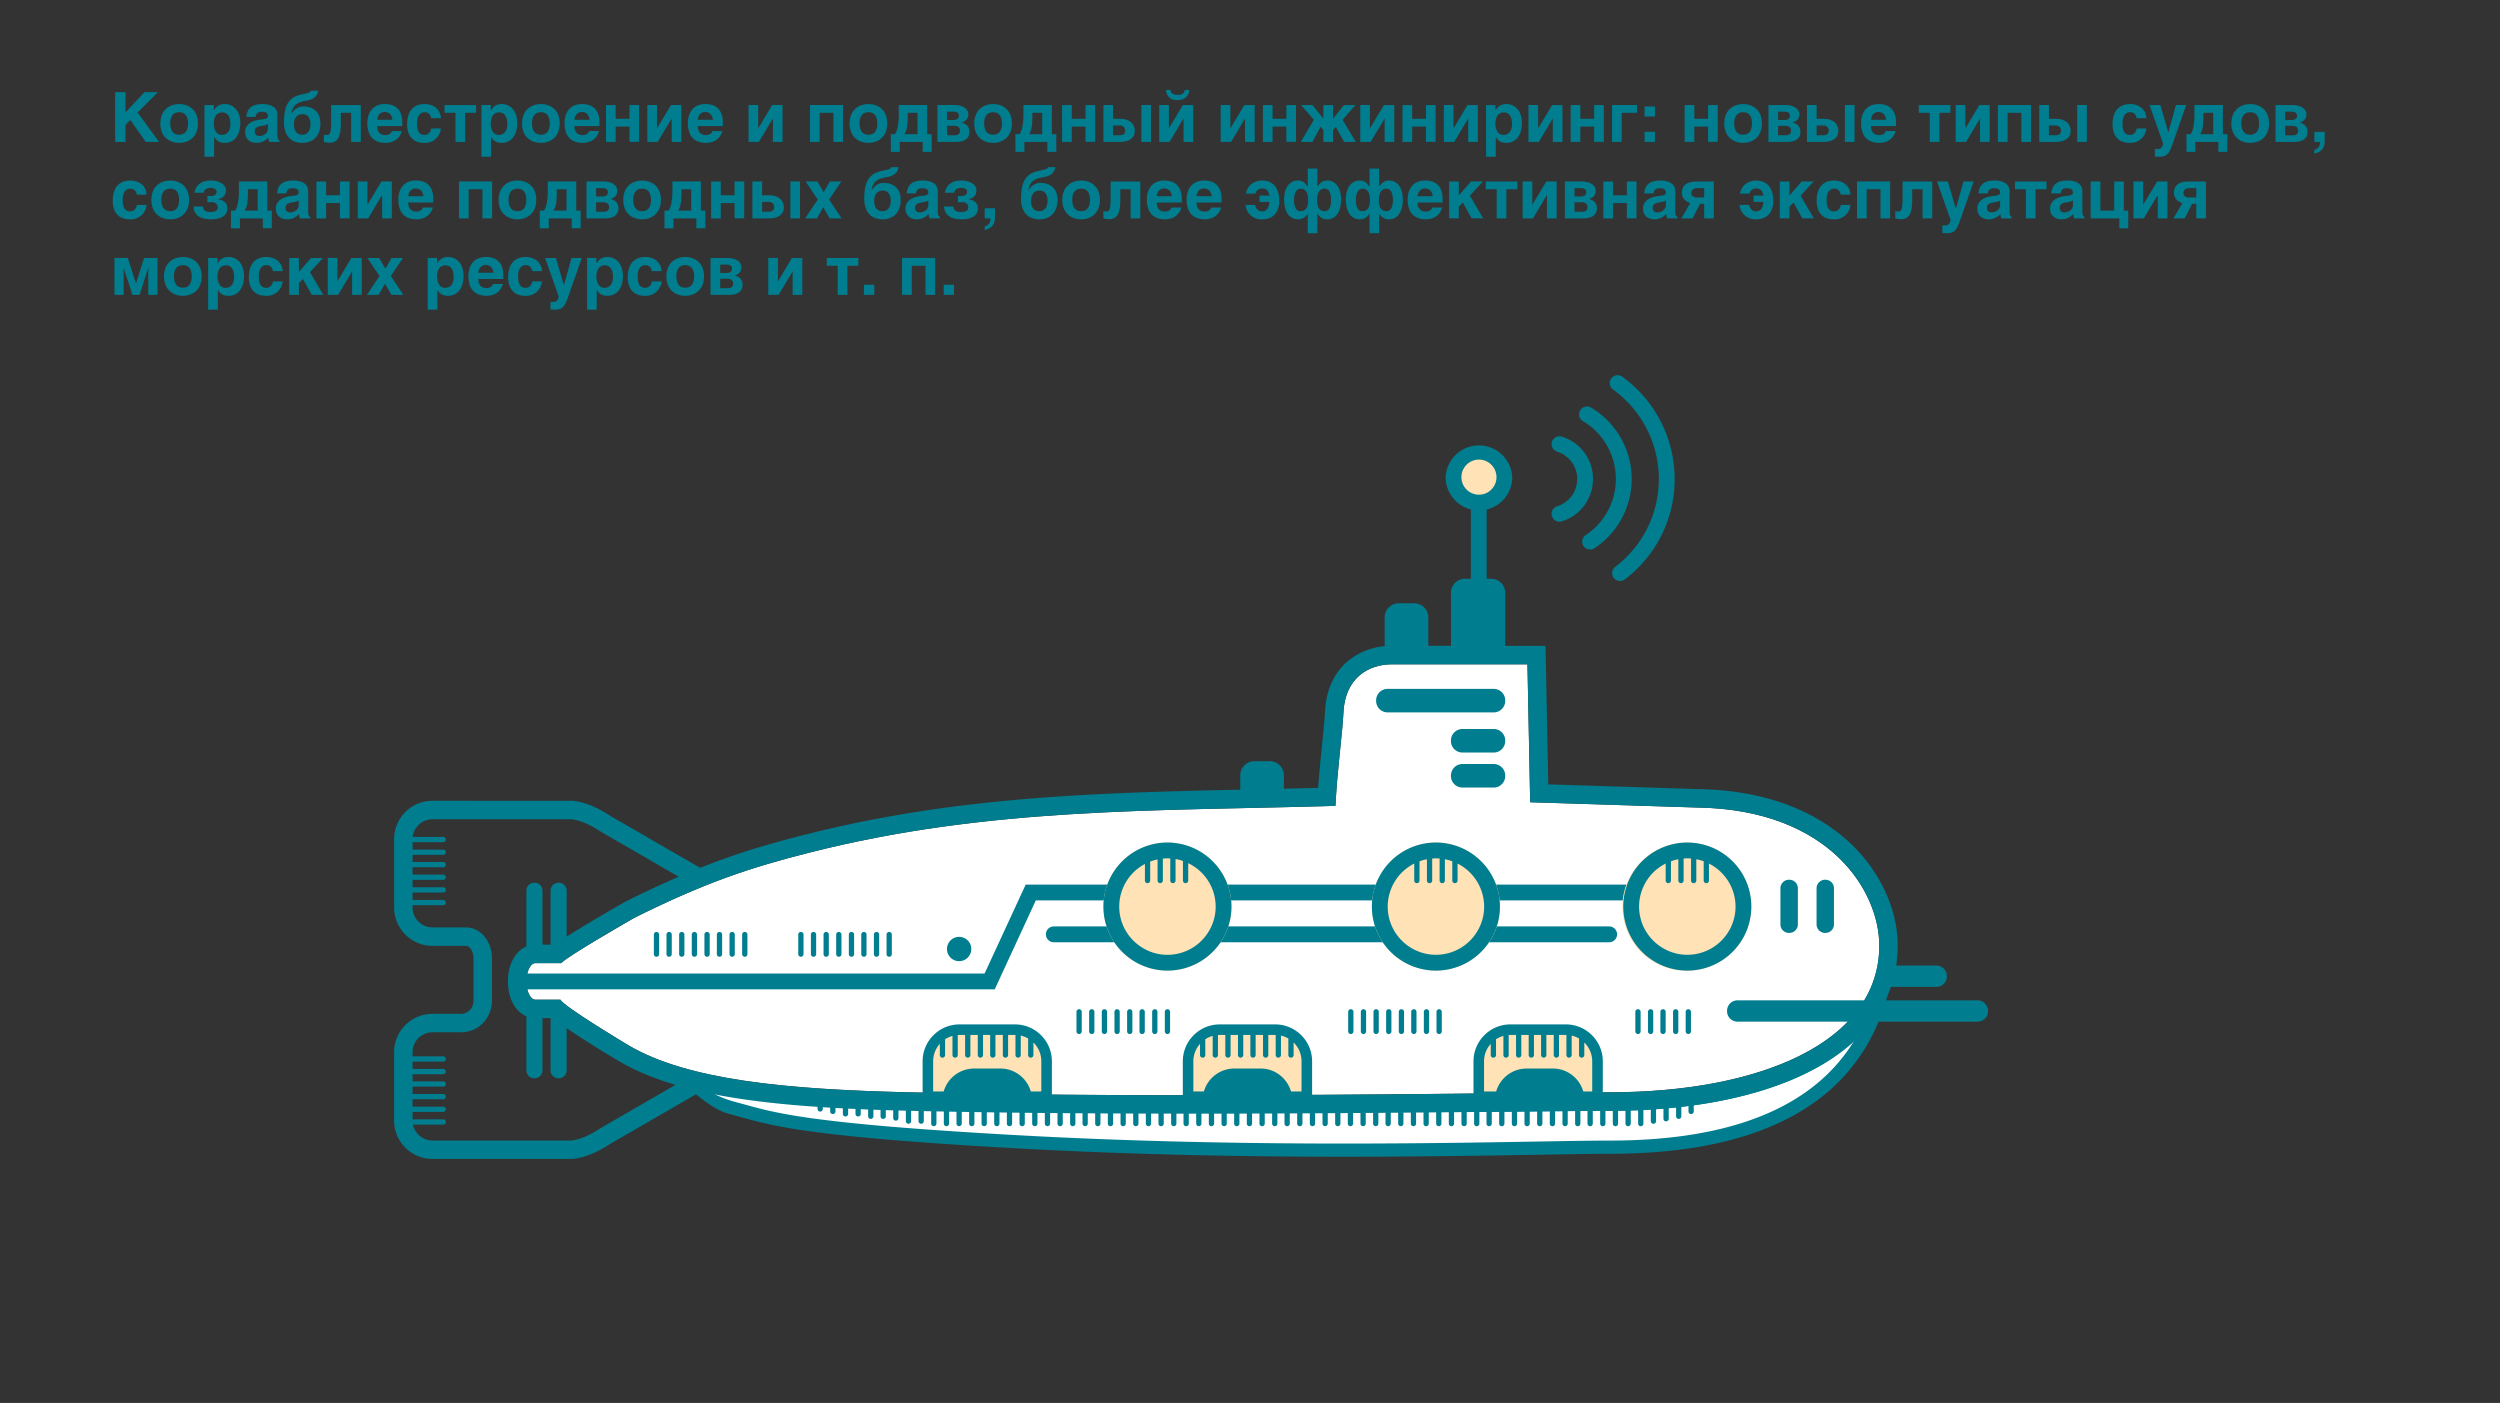
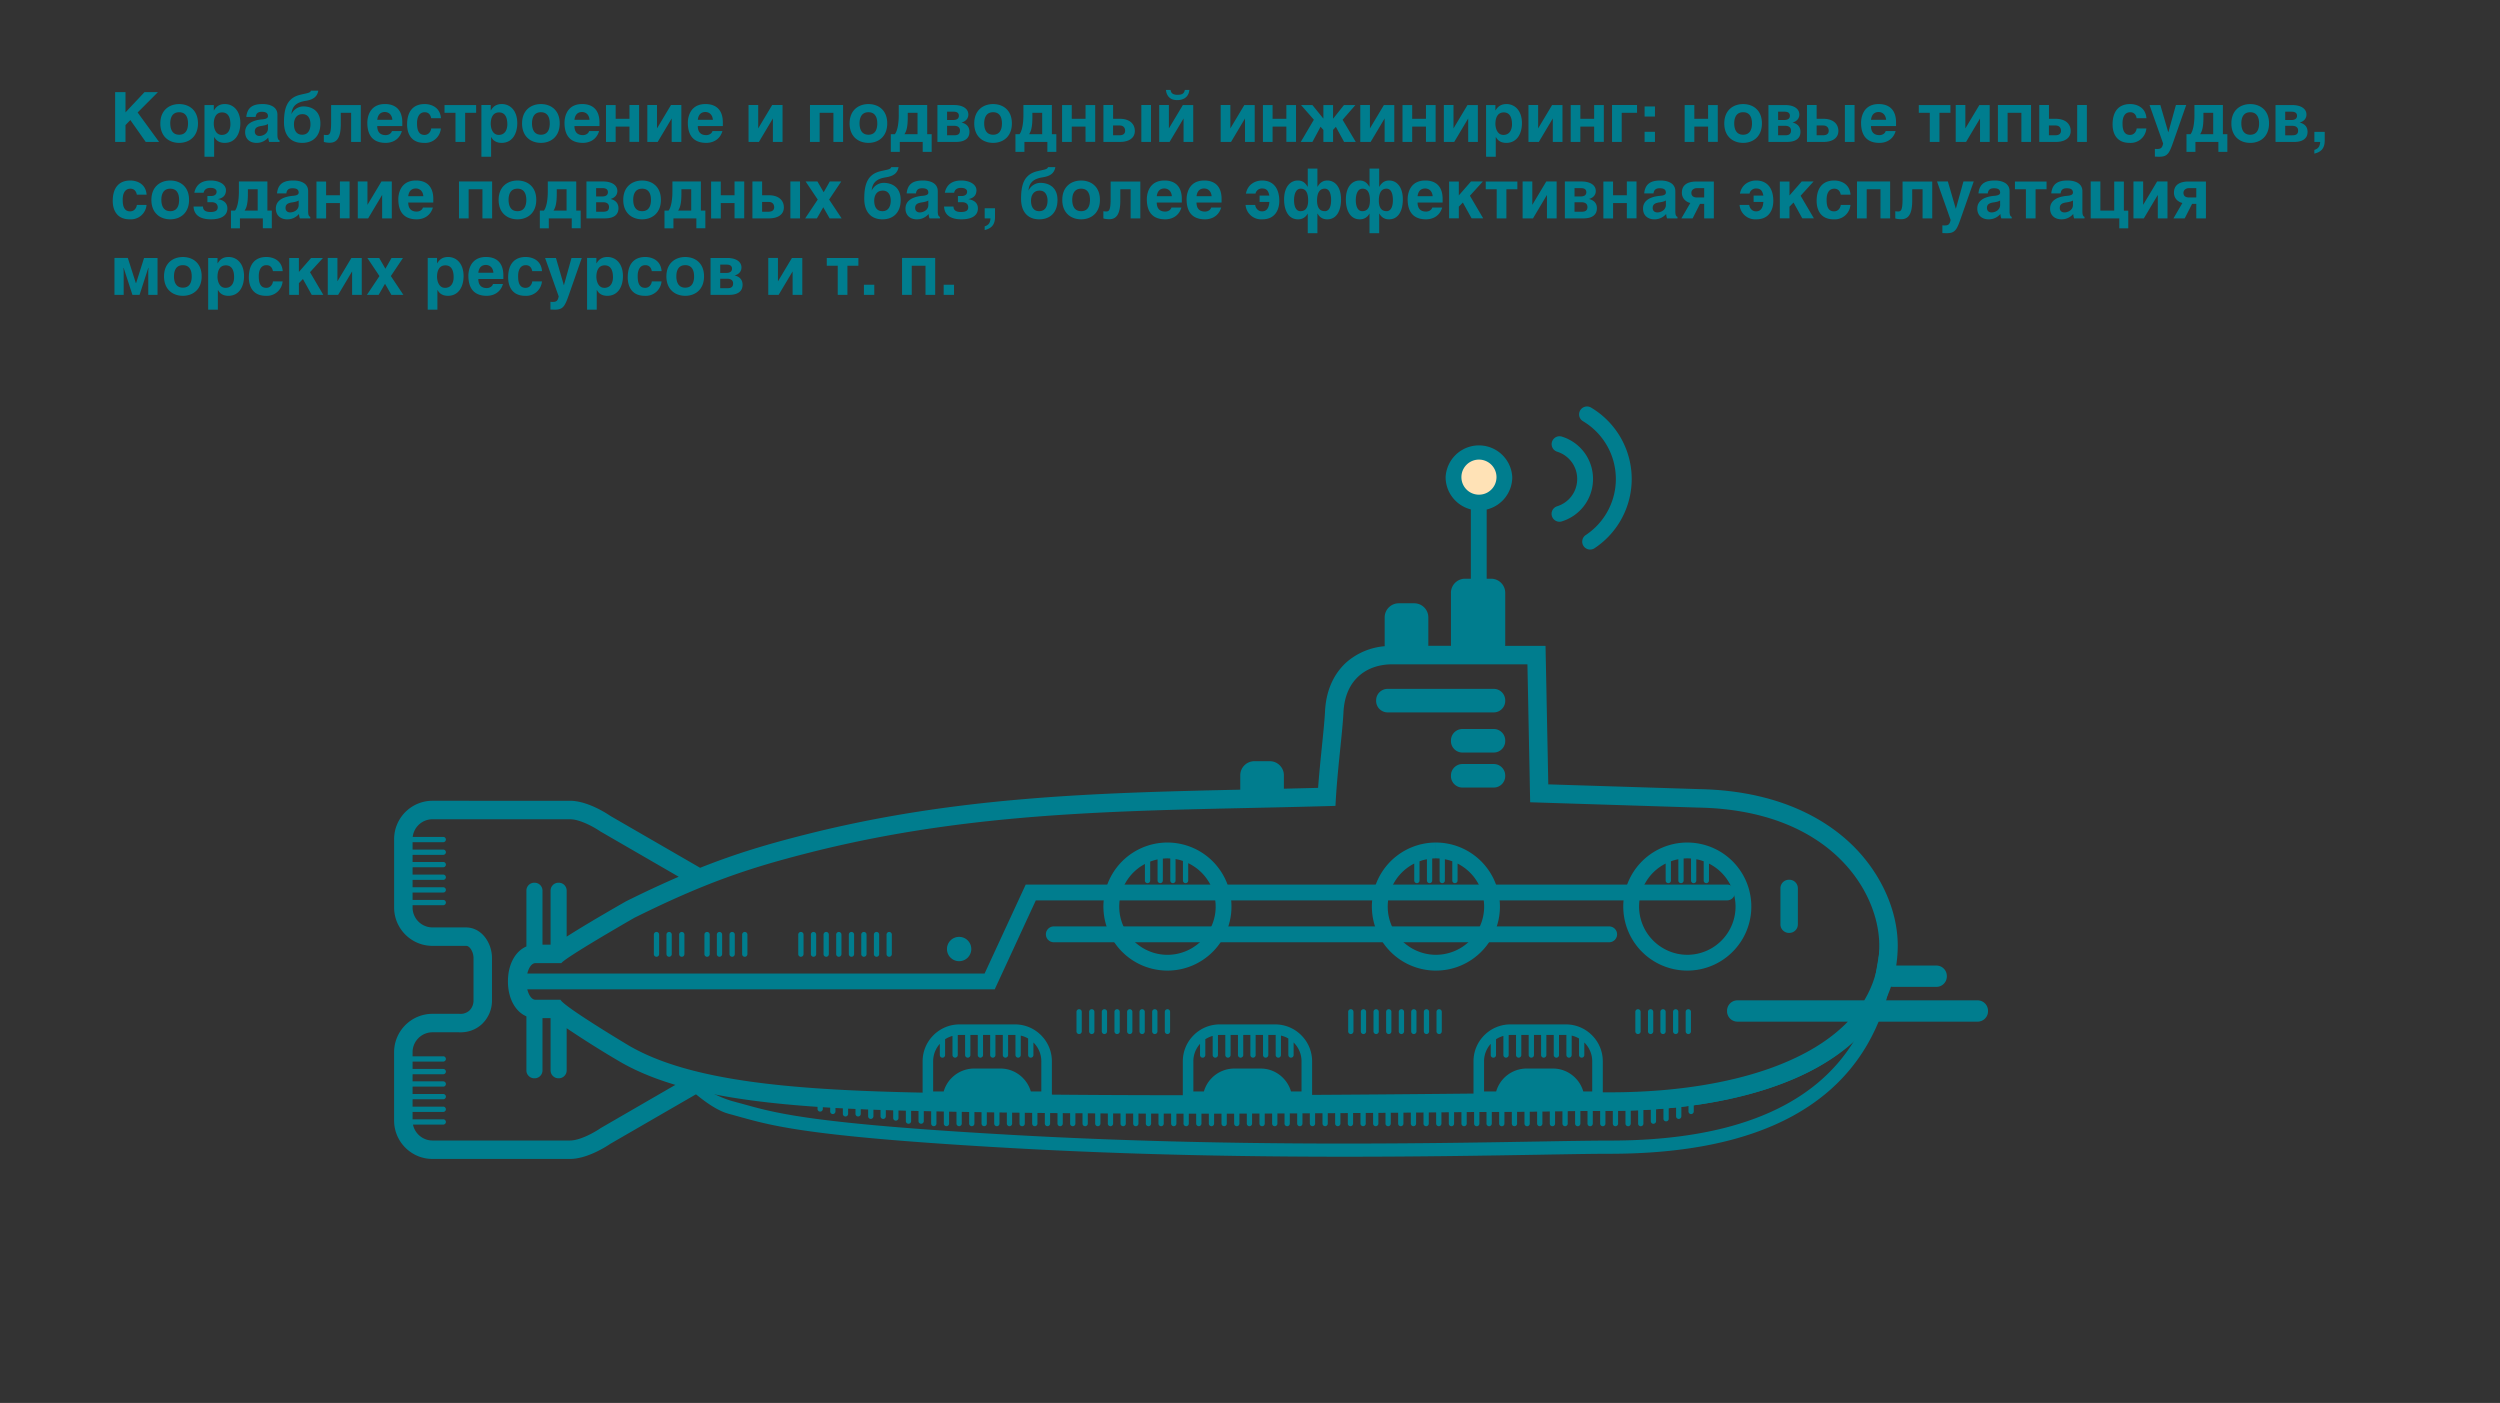
<svg xmlns="http://www.w3.org/2000/svg" id="Layer_1" viewBox="0 0 948 532">
  <rect x="0" y="0" width="948" height="532" fill="#333333" stroke="none" />
  <style>.st0{fill:#007d8e}.st1{fill:#fff}.st2{fill:#ffe2b6}</style>
  <path d="M47.59 42.61l7.2-7.67h5.1l-7.7 7.72 8.14 11.16h-5.07l-5.83-8.3-1.84 1.9v6.4h-3.93V34.94h3.93v7.67zm27.48 4.19c0 5.04-3.38 7.38-7.13 7.38s-7.14-2.31-7.14-7.36 3.4-7.35 7.14-7.35 7.13 2.28 7.13 7.33zm-10.5 0c0 1.79.54 4.29 3.37 4.29 2.84 0 3.36-2.47 3.36-4.27s-.52-4.26-3.36-4.26c-2.83 0-3.38 2.44-3.38 4.24zm16.5-4.94h.06c.67-1.1 1.69-2.4 4.16-2.4 3.1 0 5.85 2.42 5.85 7.26 0 3.82-1.77 7.46-5.93 7.46-2.57 0-3.48-1.4-3.93-2.16L81.2 52v7.43h-3.66v-19.6h3.53v2.03zm0 5.06c0 1.67.68 4.24 3.05 4.24 2.34 0 3.25-1.95 3.25-4.03 0-2.23-.63-4.5-3.15-4.5-2.34 0-3.15 2.09-3.15 4.3zm12.33-2.57c.41-4.29 3.38-4.89 6.24-4.89 1.97 0 5.56.6 5.56 4.06v7.56c0 1.64.36 2 .8 2.16v.57h-3.94c-.21-.67-.26-.88-.34-1.66a5.71 5.71 0 0 1-4.53 2.03c-2.1 0-4.23-1.2-4.23-4.08 0-3.23 3.01-4.55 6.52-4.84 1.56-.13 2.13-.55 2.13-1.22 0-1.56-1.48-1.64-2.41-1.64-1.85 0-2.16 1.14-2.27 1.95H93.4zm5.72 3.4c-1.38.24-2.5.6-2.5 2.11 0 1.3.99 1.7 1.72 1.7 1.61 0 3.27-1.07 3.27-2.76V47c-.36.29-.98.52-2.5.76zm15.83-7.4c3.43 0 6.55 1.77 6.55 6.47 0 4.86-2.86 7.36-6.91 7.36-4.21 0-6.9-2.68-6.9-7.8 0-5.4 1.18-9.26 6.17-10.45 2.4-.58 3.82-.65 4.06-1.54h2.78c-.42 2.34-1.98 3.4-4.76 3.85-2.99.47-5.17 1.61-5.43 5.05a5.08 5.08 0 0 1 4.44-2.94zm-3.48 6.81c0 1.8.65 3.93 3.12 3.93 2.44 0 3.14-2.16 3.14-3.96 0-1.79-.67-3.84-3.01-3.84-2.45 0-3.25 2-3.25 3.87zm25.35-7.33v13.99h-3.67V42.77h-3.92v4.31c0 5.36-1.62 7.05-4.2 7.05-.64 0-1.68-.1-2.23-.32V51.1c.08.05.55.1 1.1.1 1.09 0 1.66-.55 1.66-4.81v-6.55h11.26zm15.57 9.88c-.96 3.35-3.74 4.47-6.13 4.47-3.93 0-6.97-1.9-6.97-7.64 0-1.7.6-7.08 6.7-7.08 3.93 0 6.56 2.16 6.56 6.97v1.38h-9.5c0 1.07.24 3.43 3.2 3.43 1.04 0 2.08-.54 2.37-1.53h3.77zm-3.61-4.3c-.21-2.23-1.67-2.93-2.84-2.93-1.74 0-2.68 1.12-2.88 2.94h5.72zm18.4 3.3a5.97 5.97 0 0 1-6.37 5.47c-5.25 0-6.44-4.03-6.44-6.97 0-4.52 1.95-7.75 6.68-7.75 2.21 0 5.82 1.02 6.16 5.36h-3.72c-.15-.91-.7-2.26-2.44-2.26-2.31 0-2.91 2.31-2.91 4.05 0 1.51.05 4.55 2.83 4.55 1.87 0 2.52-1.8 2.52-2.44h3.7zm5.54 5.1V42.77h-4.16v-2.93h11.99v2.94h-4.16v11.05h-3.67zm13.37-11.95h.05c.68-1.1 1.69-2.4 4.16-2.4 3.1 0 5.85 2.42 5.85 7.26 0 3.82-1.77 7.46-5.93 7.46-2.57 0-3.48-1.4-3.93-2.16l-.07-.02v7.43h-3.67v-19.6h3.54v2.03zm0 5.06c0 1.67.67 4.24 3.04 4.24 2.34 0 3.25-1.95 3.25-4.03 0-2.23-.63-4.5-3.15-4.5-2.34 0-3.14 2.09-3.14 4.3zm26.15-.12c0 5.04-3.38 7.38-7.12 7.38s-7.15-2.31-7.15-7.36 3.4-7.35 7.15-7.35 7.12 2.28 7.12 7.33zm-10.5 0c0 1.79.54 4.29 3.38 4.29s3.35-2.47 3.35-4.27-.52-4.26-3.35-4.26-3.38 2.44-3.38 4.24zm25.43 2.9c-.96 3.36-3.75 4.48-6.14 4.48-3.93 0-6.97-1.9-6.97-7.64 0-1.7.6-7.08 6.71-7.08 3.93 0 6.55 2.16 6.55 6.97v1.38h-9.49c0 1.07.24 3.43 3.2 3.43 1.04 0 2.08-.54 2.37-1.53h3.77zm-3.62-4.28c-.2-2.24-1.66-2.94-2.83-2.94-1.74 0-2.68 1.12-2.89 2.94h5.72zm9.9-.37h5.24v-5.22h3.66V53.8h-3.66V48h-5.23v5.82h-3.67V39.83h3.67v5.22zm15.69 3.64l5.3-8.86h3.93v13.99h-3.67v-8.9l-5.3 8.9h-3.93v-14h3.66v8.87zm24.8 1.02c-.96 3.35-3.74 4.47-6.14 4.47-3.92 0-6.97-1.9-6.97-7.64 0-1.7.6-7.08 6.71-7.08 3.93 0 6.56 2.16 6.56 6.97v1.38h-9.5c0 1.07.24 3.43 3.2 3.43 1.04 0 2.08-.54 2.37-1.53h3.77zm-3.61-4.3c-.21-2.23-1.67-2.93-2.84-2.93-1.74 0-2.68 1.12-2.88 2.94h5.72zm17.18 3.28l5.3-8.86h3.93v13.99h-3.66v-8.9l-5.3 8.9h-3.93v-14h3.66v8.87zm32.19-8.86v13.99h-3.67V42.77h-5.22v11.05h-3.67v-14h12.56zm16.74 6.97c0 5.04-3.38 7.38-7.12 7.38s-7.15-2.31-7.15-7.36 3.4-7.35 7.15-7.35 7.12 2.28 7.12 7.33zm-10.5 0c0 1.79.55 4.29 3.38 4.29s3.35-2.47 3.35-4.27-.52-4.26-3.35-4.26-3.38 2.44-3.38 4.24zm25.66-6.97v11.05h1.69v6.7h-3.4v-3.76h-8.69v3.77h-3.4v-6.71h1.53c.93-1.17 1.48-3.9 1.48-7.26v-3.8h10.8zm-3.67 2.94h-3.71v1.71c0 3.75-.52 5.33-1.25 6.4h4.96v-8.12zm7.54-2.94h6.32c3.12 0 5.41 1.27 5.41 3.61 0 1.61-1.14 2.65-2.6 3.02 1.43.34 3.02 1.25 3.02 3.53 0 2.6-1.95 3.83-5.13 3.83h-7.02v-14zm3.67 5.67h2.4c1.21 0 2.07-.5 2.07-1.59 0-1.14-.83-1.56-2.05-1.56h-2.42v3.15zm0 5.8h2.7c1.36 0 2.19-.42 2.19-1.8 0-1.22-.88-1.8-2.24-1.8h-2.65v3.6zm24.57-4.5c0 5.04-3.38 7.38-7.12 7.38s-7.15-2.31-7.15-7.36 3.4-7.35 7.15-7.35 7.12 2.28 7.12 7.33zm-10.5 0c0 1.79.54 4.29 3.38 4.29s3.35-2.47 3.35-4.27-.52-4.26-3.35-4.26-3.38 2.44-3.38 4.24zm25.66-6.97v11.05h1.69v6.7h-3.4v-3.76h-8.7v3.77h-3.4v-6.71h1.54c.93-1.17 1.48-3.9 1.48-7.26v-3.8h10.79zm-3.67 2.94h-3.72v1.71c0 3.75-.52 5.33-1.24 6.4h4.96v-8.12zm11.2 2.28h5.24v-5.22h3.66V53.8h-3.67V48h-5.22v5.82h-3.67V39.83h3.67v5.22zm15.69 0h2.6c3.4 0 5.64 1.72 5.64 4.63 0 2.81-2.47 4.14-5.62 4.14h-6.29v-14h3.67v5.23zm0 6.24h2.5c1.32 0 2.07-.62 2.07-1.69 0-1.22-.75-2.02-2.08-2.02h-2.5v3.71zm14.38 2.53h-3.67v-14h3.66v14zm6.78-5.13l5.3-8.86h3.93v13.99h-3.67v-8.9l-5.3 8.9h-3.93v-14h3.67v8.87zM451 34.11c-.1 1.2-.76 3.85-4.68 3.85-3.51 0-4.11-2.79-4.19-3.85h1.74c.13.7.4 1.84 2.6 1.84 1.23 0 2.53-.13 2.81-1.84H451zm15.55 14.58l5.3-8.86h3.93v13.99h-3.67v-8.9l-5.3 8.9h-3.93v-14h3.67v8.87zm16.01-3.64h5.23v-5.22h3.66V53.8h-3.66V48h-5.23v5.82h-3.66V39.83h3.66v5.22zm15.1-5.22l4.17 5.15v-5.15h3.67v5.2l4.13-5.2h4.34l-4.86 5.59 5 8.4h-4.43l-3.12-5.72-1.06 1.14v4.58h-3.67v-4.55l-1.07-1.2-3.09 5.75h-4.42l4.97-8.43-4.87-5.56h4.32zm21.82 8.86l5.3-8.86h3.93v13.99h-3.66v-8.9l-5.3 8.9h-3.93v-14h3.66v8.87zm16.02-3.64h5.22v-5.22h3.67V53.8h-3.67V48h-5.22v5.82h-3.67V39.83h3.67v5.22zm15.67 3.64l5.3-8.86h3.94v13.99h-3.67v-8.9l-5.3 8.9h-3.93v-14h3.66v8.87zm15.89-6.83h.05c.68-1.1 1.7-2.4 4.16-2.4 3.1 0 5.85 2.42 5.85 7.26 0 3.82-1.77 7.46-5.93 7.46-2.57 0-3.48-1.4-3.92-2.16l-.08-.02v7.43h-3.67v-19.6h3.54v2.03zm0 5.06c0 1.67.68 4.24 3.04 4.24 2.34 0 3.25-1.95 3.25-4.03 0-2.23-.62-4.5-3.14-4.5-2.34 0-3.15 2.09-3.15 4.3zm16.2 1.77l5.3-8.86h3.93v13.99h-3.67v-8.9l-5.3 8.9h-3.93v-14h3.67v8.87zm16.01-3.64h5.23v-5.22h3.67V53.8h-3.67V48h-5.23v5.82h-3.66V39.83h3.66v5.22zm21.5-5.22v2.94h-5.82v11.05h-3.66v-14h9.49zm6.8 4.37h-3.94v-3.83h3.93v3.83zm0 9.62h-3.94v-3.83h3.93v3.83zm14.92-8.77h5.22v-5.22h3.67V53.8h-3.67V48h-5.22v5.82h-3.67V39.83h3.67v5.22zm25.63 1.75c0 5.04-3.38 7.38-7.12 7.38s-7.15-2.31-7.15-7.36 3.4-7.35 7.15-7.35 7.12 2.28 7.12 7.33zm-10.5 0c0 1.79.54 4.29 3.38 4.29s3.35-2.47 3.35-4.27-.52-4.26-3.35-4.26-3.38 2.44-3.38 4.24zm12.97-6.97h6.32c3.12 0 5.4 1.27 5.4 3.61 0 1.61-1.14 2.65-2.6 3.02 1.44.34 3.02 1.25 3.02 3.53 0 2.6-1.95 3.83-5.12 3.83h-7.02v-14zm3.67 5.67h2.39c1.22 0 2.08-.5 2.08-1.59 0-1.14-.83-1.56-2.05-1.56h-2.42v3.15zm0 5.8h2.7c1.35 0 2.19-.42 2.19-1.8 0-1.22-.89-1.8-2.24-1.8h-2.65v3.6zm14.61-6.25h2.6c3.4 0 5.64 1.72 5.64 4.63 0 2.81-2.47 4.14-5.61 4.14h-6.3v-14h3.67v5.23zm0 6.24h2.5c1.32 0 2.08-.62 2.08-1.69 0-1.22-.76-2.02-2.08-2.02h-2.5v3.71zm14.38 2.53h-3.67v-14h3.67v14zm15.57-4.11c-.96 3.35-3.74 4.47-6.14 4.47-3.92 0-6.96-1.9-6.96-7.64 0-1.7.6-7.08 6.7-7.08 3.93 0 6.56 2.16 6.56 6.97v1.38h-9.5c0 1.07.24 3.43 3.2 3.43 1.05 0 2.09-.54 2.37-1.53h3.77zm-3.61-4.3c-.21-2.23-1.67-2.93-2.84-2.93-1.74 0-2.67 1.12-2.88 2.94h5.72zm16.56 8.4V42.77h-4.16v-2.93h11.99v2.94h-4.16v11.05h-3.67zm13.5-5.12l5.3-8.86h3.92v13.99h-3.66v-8.9l-5.3 8.9h-3.93v-14h3.66v8.87zm24.9-8.86v13.99h-3.66V42.77h-5.23v11.05h-3.67v-14h12.56zm6.79 5.22h2.6c3.4 0 5.64 1.72 5.64 4.63 0 2.81-2.47 4.14-5.62 4.14h-6.29v-14h3.67v5.23zm0 6.24h2.5c1.32 0 2.07-.62 2.07-1.69 0-1.22-.75-2.02-2.08-2.02h-2.5v3.71zm14.38 2.53h-3.67v-14h3.67v14zm22.56-5.1a5.97 5.97 0 0 1-6.37 5.46c-5.25 0-6.44-4.03-6.44-6.97 0-4.52 1.95-7.75 6.68-7.75 2.2 0 5.82 1.02 6.16 5.36h-3.72c-.15-.91-.7-2.26-2.44-2.26-2.31 0-2.91 2.31-2.91 4.05 0 1.51.05 4.55 2.83 4.55 1.87 0 2.52-1.8 2.52-2.44h3.7zm5.3-8.9l3 10.3h.05l2.86-10.3h3.9l-4.81 13.74c-1.59 4.55-2.21 5.87-5.4 5.87-.5 0-1.15-.02-1.67-.05v-2.94c.15.03.39.05.7.05 1.35 0 2.08-.18 2.42-2.1l-5.15-14.56h4.1zm23.72 0v11.06h1.69v6.7h-3.4v-3.76h-8.7v3.77h-3.4v-6.71h1.54c.93-1.17 1.48-3.9 1.48-7.26v-3.8h10.79zm-3.67 2.95h-3.71v1.71c0 3.75-.52 5.33-1.25 6.4h4.96v-8.12zm21.17 4.03c0 5.04-3.38 7.38-7.13 7.38s-7.15-2.31-7.15-7.36 3.41-7.35 7.15-7.35 7.13 2.28 7.13 7.33zm-10.5 0c0 1.79.54 4.29 3.37 4.29s3.36-2.47 3.36-4.27-.52-4.26-3.36-4.26-3.38 2.44-3.38 4.24zm12.97-6.97h6.31c3.12 0 5.41 1.27 5.41 3.61 0 1.61-1.14 2.65-2.6 3.02 1.43.34 3.02 1.25 3.02 3.53 0 2.6-1.95 3.83-5.12 3.83h-7.03v-14zm3.66 5.67h2.4c1.22 0 2.08-.5 2.08-1.59 0-1.14-.84-1.56-2.06-1.56h-2.42v3.15zm0 5.8h2.7c1.36 0 2.2-.42 2.2-1.8 0-1.22-.9-1.8-2.25-1.8h-2.65v3.6zM877.6 50h3.93v3.3c0 3.22-1.66 4.4-3.9 4.94h-.03v-1.4c1.02-.35 2.08-.81 2.21-3.02h-2.2v-3.83zM55.57 77.71a5.97 5.97 0 0 1-6.37 5.46c-5.25 0-6.45-4.03-6.45-6.97 0-4.52 1.95-7.75 6.68-7.75 2.21 0 5.83 1.02 6.16 5.36h-3.71c-.16-.91-.7-2.26-2.45-2.26-2.31 0-2.9 2.31-2.9 4.05 0 1.51.04 4.55 2.82 4.55 1.88 0 2.53-1.8 2.53-2.44h3.69zm16.12-1.92c0 5.04-3.38 7.38-7.13 7.38-3.74 0-7.15-2.31-7.15-7.36s3.41-7.35 7.15-7.35c3.75 0 7.13 2.28 7.13 7.33zm-10.5 0c0 1.79.54 4.29 3.37 4.29 2.84 0 3.36-2.47 3.36-4.27s-.52-4.26-3.36-4.26c-2.83 0-3.38 2.44-3.38 4.24zm12.5-2.7c.65-3.16 2.86-4.64 6.21-4.64 3.36 0 5.78 1.56 5.78 3.67 0 2.16-1.36 3.04-3.12 3.4 1.76.24 3.66 1.15 3.66 3.51 0 2.97-2.73 4.14-6.24 4.14-3.48 0-6.45-1.22-6.58-4.84h3.57c0 1.23.77 2.06 2.83 2.06 1.9 0 2.76-.57 2.76-1.77 0-1.17-.78-1.95-2.34-1.95h-1.57v-2.34h1.38c1.2 0 2.1-.52 2.1-1.61 0-.91-.8-1.48-2.33-1.48-1.77 0-2.42.96-2.58 1.84H73.7zm27.7-4.27v11.05h1.68v6.7h-3.4v-3.76h-8.69v3.77h-3.4v-6.71h1.53c.93-1.17 1.48-3.9 1.48-7.26v-3.8h10.8zm-3.67 2.94H94v1.71c0 3.75-.52 5.33-1.25 6.4h4.97v-8.11zm7.33 1.58c.41-4.29 3.38-4.89 6.24-4.89 1.97 0 5.56.6 5.56 4.06v7.57c0 1.63.36 2 .8 2.15v.58h-3.95c-.2-.68-.26-.89-.33-1.67a5.71 5.71 0 0 1-4.53 2.03c-2.1 0-4.24-1.2-4.24-4.08 0-3.23 3.02-4.55 6.53-4.84 1.56-.13 2.13-.55 2.13-1.22 0-1.56-1.48-1.64-2.42-1.64-1.84 0-2.15 1.14-2.26 1.95h-3.53zm5.72 3.4c-1.38.24-2.5.6-2.5 2.11 0 1.3.99 1.7 1.72 1.7 1.6 0 3.27-1.07 3.27-2.76V76c-.36.29-.99.52-2.5.76zm12.9-2.7h5.22v-5.22h3.67V82.8h-3.67V77h-5.23v5.83H120v-14h3.66v5.23zm15.67 3.64l5.3-8.86h3.93v13.99h-3.66v-8.9l-5.31 8.9h-3.93v-14h3.67v8.87zm24.8 1.02c-.96 3.35-3.74 4.47-6.13 4.47-3.93 0-6.97-1.9-6.97-7.64 0-1.7.6-7.08 6.7-7.08 3.93 0 6.56 2.16 6.56 6.97v1.38h-9.5c0 1.07.24 3.43 3.2 3.43 1.05 0 2.09-.54 2.37-1.53h3.77zm-3.61-4.3c-.2-2.23-1.66-2.93-2.83-2.93-1.75 0-2.68 1.12-2.9 2.94h5.73zm26.08-5.58v13.99h-3.67V71.77h-5.23v11.05h-3.66v-14h12.56zm16.74 6.97c0 5.04-3.38 7.38-7.12 7.38s-7.15-2.31-7.15-7.36 3.4-7.35 7.15-7.35 7.12 2.28 7.12 7.33zm-10.5 0c0 1.79.54 4.29 3.38 4.29 2.83 0 3.35-2.47 3.35-4.27s-.52-4.26-3.35-4.26c-2.84 0-3.38 2.44-3.38 4.24zm25.66-6.97v11.05h1.69v6.7h-3.4v-3.76h-8.7v3.77h-3.4v-6.71h1.54c.93-1.17 1.48-3.9 1.48-7.26v-3.8h10.79zm-3.67 2.94h-3.72v1.71c0 3.75-.52 5.33-1.24 6.4h4.96v-8.11zm7.54-2.94h6.32c3.12 0 5.4 1.27 5.4 3.61 0 1.61-1.14 2.65-2.6 3.02 1.44.34 3.02 1.25 3.02 3.53 0 2.6-1.95 3.83-5.12 3.83h-7.02v-14zm3.67 5.67h2.4c1.21 0 2.07-.5 2.07-1.59 0-1.15-.83-1.56-2.05-1.56h-2.42v3.15zm0 5.8h2.7c1.36 0 2.19-.42 2.19-1.8 0-1.22-.89-1.8-2.24-1.8h-2.65v3.6zm24.57-4.5c0 5.04-3.38 7.38-7.13 7.38s-7.15-2.31-7.15-7.36 3.41-7.35 7.15-7.35 7.13 2.28 7.13 7.33zm-10.5 0c0 1.79.54 4.29 3.37 4.29 2.84 0 3.36-2.47 3.36-4.27s-.52-4.26-3.36-4.26c-2.83 0-3.38 2.44-3.38 4.24zm25.66-6.97v11.05h1.69v6.7h-3.41v-3.76h-8.69v3.77h-3.4v-6.71h1.53c.94-1.17 1.48-3.9 1.48-7.26v-3.8h10.8zm-3.67 2.94h-3.72v1.71c0 3.75-.52 5.33-1.25 6.4h4.97v-8.11zm11.2 2.28h5.23v-5.22h3.67V82.8h-3.67V77h-5.22v5.83h-3.67v-14h3.67v5.23zm15.68 0h2.6c3.41 0 5.65 1.72 5.65 4.63 0 2.81-2.47 4.14-5.62 4.14h-6.3v-14H289v5.23zm0 6.24h2.5c1.33 0 2.08-.62 2.08-1.69 0-1.22-.75-2.02-2.08-2.02h-2.5v3.71zm14.38 2.53h-3.66v-14h3.66v14zm6.6-14l2.37 4.09 2.32-4.08H319l-4.6 6.86 4.75 7.13h-4.55l-2.42-4.22-2.41 4.22h-4.45l4.76-7.13-4.58-6.86h4.48zm25.02.53c3.43 0 6.55 1.77 6.55 6.47 0 4.86-2.86 7.36-6.92 7.36-4.2 0-6.89-2.68-6.89-7.8 0-5.4 1.17-9.26 6.16-10.45 2.4-.58 3.83-.65 4.06-1.54h2.78c-.41 2.34-1.97 3.4-4.76 3.85-2.99.47-5.17 1.61-5.43 5.05a5.08 5.08 0 0 1 4.45-2.94zm-3.49 6.81c0 1.8.65 3.93 3.12 3.93 2.45 0 3.15-2.16 3.15-3.96 0-1.79-.68-3.84-3.02-3.84-2.44 0-3.25 2-3.25 3.87zm12.3-2.8c.42-4.3 3.38-4.9 6.24-4.9 1.98 0 5.56.6 5.56 4.06v7.57c0 1.63.37 2 .81 2.15v.58h-3.95c-.2-.68-.26-.89-.34-1.67a5.71 5.71 0 0 1-4.52 2.03c-2.1 0-4.24-1.2-4.24-4.08 0-3.23 3.02-4.55 6.52-4.84 1.56-.13 2.14-.55 2.14-1.22 0-1.56-1.48-1.64-2.42-1.64-1.85 0-2.16 1.14-2.26 1.95h-3.54zm5.72 3.4c-1.38.23-2.5.6-2.5 2.1 0 1.3 1 1.7 1.72 1.7 1.61 0 3.28-1.07 3.28-2.76V76c-.37.29-1 .52-2.5.76zm8.76-3.67c.65-3.15 2.86-4.63 6.22-4.63 3.35 0 5.77 1.56 5.77 3.67 0 2.16-1.35 3.04-3.12 3.4 1.77.24 3.67 1.15 3.67 3.51 0 2.97-2.73 4.14-6.24 4.14-3.49 0-6.45-1.22-6.58-4.84h3.56c0 1.23.78 2.06 2.83 2.06 1.9 0 2.76-.57 2.76-1.77 0-1.17-.78-1.95-2.34-1.95h-1.56v-2.34h1.38c1.2 0 2.1-.52 2.1-1.61 0-.91-.8-1.48-2.34-1.48-1.77 0-2.42.96-2.57 1.84h-3.54zm15.1 5.9h3.93v3.3c0 3.23-1.66 4.4-3.9 4.95h-.02v-1.4c1.01-.35 2.08-.81 2.2-3.02h-2.2v-3.83zm21.07-9.64c3.43 0 6.55 1.77 6.55 6.47 0 4.86-2.86 7.36-6.92 7.36-4.2 0-6.89-2.68-6.89-7.8 0-5.4 1.17-9.26 6.17-10.45 2.39-.58 3.82-.65 4.05-1.54h2.78c-.41 2.34-1.97 3.4-4.75 3.85-3 .47-5.18 1.61-5.44 5.05a5.08 5.08 0 0 1 4.45-2.94zm-3.49 6.81c0 1.8.65 3.93 3.12 3.93 2.45 0 3.15-2.16 3.15-3.96 0-1.79-.68-3.84-3.02-3.84-2.44 0-3.25 2-3.25 3.87zm26.13-.36c0 5.04-3.38 7.38-7.12 7.38s-7.15-2.31-7.15-7.36 3.4-7.35 7.15-7.35 7.12 2.28 7.12 7.33zm-10.5 0c0 1.79.55 4.29 3.38 4.29s3.35-2.47 3.35-4.27-.52-4.26-3.35-4.26-3.38 2.44-3.38 4.24zm25.82-6.97v13.99h-3.67V71.77h-3.92v4.31c0 5.36-1.62 7.05-4.2 7.05-.64 0-1.68-.1-2.23-.31v-2.73c.08.05.55.1 1.1.1 1.09 0 1.66-.55 1.66-4.81v-6.55h11.26zm15.57 9.88c-.96 3.35-3.74 4.47-6.13 4.47-3.93 0-6.97-1.9-6.97-7.64 0-1.7.6-7.08 6.7-7.08 3.93 0 6.56 2.16 6.56 6.97v1.38h-9.5c0 1.07.24 3.43 3.2 3.43 1.05 0 2.09-.54 2.37-1.53h3.77zm-3.61-4.3c-.21-2.23-1.67-2.93-2.84-2.93-1.74 0-2.67 1.12-2.88 2.94h5.72zm18.7 4.3c-.97 3.35-3.75 4.47-6.14 4.47-3.93 0-6.97-1.9-6.97-7.64 0-1.7.6-7.08 6.7-7.08 3.93 0 6.56 2.16 6.56 6.97v1.38h-9.5c0 1.07.24 3.43 3.2 3.43 1.04 0 2.08-.54 2.37-1.53h3.77zm-3.62-4.3c-.21-2.23-1.67-2.93-2.84-2.93-1.74 0-2.68 1.12-2.88 2.94h5.72zm16.53 3.3c0 .66.73 2.45 2.6 2.45 1.95 0 2.66-1.66 2.76-3.58h-3.7v-2.4h3.7c-.34-1.71-.94-2.7-2.76-2.7a2.5 2.5 0 0 0-2.5 1.95h-3.63c.75-3.8 3.87-4.97 6.13-4.97 4.48 0 6.53 3.23 6.53 7.75 0 2.94-1.3 6.97-6.45 6.97a5.94 5.94 0 0 1-6.34-5.46h3.66zm23.58-13.77v6.92h.03c.68-1.1 1.61-2.4 3.77-2.4 2.8 0 5.17 2.37 5.17 7.2 0 3.83-1.43 7.52-5.25 7.52-2.26 0-3.2-1.4-3.64-2.16h-.08v7.41h-3.66v-7.4h-.05a3.94 3.94 0 0 1-3.64 2.15c-3.83 0-5.28-3.7-5.28-7.52 0-4.83 2.39-7.2 5.2-7.2 2.16 0 3.07 1.3 3.74 2.4h.03v-6.92h3.67zm-6.29 7.62c-1.92 0-2.57 2.2-2.57 4.4 0 1.68.44 4.13 2.44 4.13 2.29 0 2.91-1.93 2.91-4 0-2.5-.6-4.53-2.78-4.53zm9.08 8.53c2 0 2.41-2.45 2.41-4.14 0-2.18-.52-4.4-2.44-4.4-2.18 0-2.89 2.04-2.89 4.53 0 2.08.63 4 2.92 4zm20.64-16.15v6.92h.03c.67-1.1 1.6-2.4 3.77-2.4 2.8 0 5.17 2.37 5.17 7.2 0 3.83-1.43 7.52-5.25 7.52-2.26 0-3.2-1.4-3.64-2.16h-.08v7.41h-3.67v-7.4h-.05a3.94 3.94 0 0 1-3.64 2.15c-3.82 0-5.28-3.7-5.28-7.52 0-4.83 2.4-7.2 5.2-7.2 2.16 0 3.07 1.3 3.75 2.4h.02v-6.92H523zm-6.3 7.62c-1.92 0-2.57 2.2-2.57 4.4 0 1.68.45 4.13 2.45 4.13 2.29 0 2.91-1.93 2.91-4 0-2.5-.6-4.53-2.78-4.53zm9.08 8.53c2 0 2.42-2.45 2.42-4.14 0-2.18-.52-4.4-2.44-4.4-2.19 0-2.89 2.04-2.89 4.53 0 2.08.62 4 2.91 4zm21.11-1.38c-.96 3.35-3.74 4.47-6.13 4.47-3.93 0-6.97-1.9-6.97-7.64 0-1.7.6-7.08 6.7-7.08 3.93 0 6.56 2.16 6.56 6.97v1.38h-9.49c0 1.07.23 3.43 3.2 3.43 1.04 0 2.08-.54 2.36-1.53h3.77zm-3.61-4.3c-.2-2.23-1.66-2.93-2.83-2.93-1.75 0-2.68 1.12-2.89 2.94h5.72zm9.9-.28l4.63-5.3h4.5l-4.91 5.4 5.04 8.58h-4.4l-3.32-6-1.53 1.58v4.42h-3.67V68.83h3.67v5.3zm14.38 8.69V71.77h-4.16v-2.94h11.99v2.94h-4.16v11.05h-3.67zm13.5-5.13l5.3-8.86h3.93v13.99h-3.67v-8.9l-5.3 8.9h-3.93v-14h3.67v8.87zm12.35-8.86h6.32c3.12 0 5.4 1.27 5.4 3.61 0 1.61-1.14 2.65-2.6 3.02 1.43.34 3.02 1.25 3.02 3.53 0 2.6-1.95 3.83-5.12 3.83h-7.02v-14zm3.66 5.67h2.4c1.22 0 2.08-.5 2.08-1.59 0-1.15-.84-1.56-2.06-1.56h-2.42v3.15zm0 5.8h2.7c1.36 0 2.2-.42 2.2-1.8 0-1.22-.9-1.8-2.24-1.8h-2.66v3.6zm14.62-6.25h5.22v-5.22h3.67V82.8h-3.67V77h-5.22v5.83H608v-14h3.67v5.23zm11.8-.7c.42-4.29 3.38-4.89 6.24-4.89 1.98 0 5.56.6 5.56 4.06v7.57c0 1.63.37 2 .81 2.15v.58h-3.95c-.21-.68-.26-.89-.34-1.67a5.71 5.71 0 0 1-4.52 2.03c-2.11 0-4.24-1.2-4.24-4.08 0-3.23 3.01-4.55 6.52-4.84 1.56-.13 2.14-.55 2.14-1.22 0-1.56-1.49-1.64-2.42-1.64-1.85 0-2.16 1.14-2.27 1.95h-3.53zm5.72 3.4c-1.38.24-2.5.6-2.5 2.11 0 1.3 1 1.7 1.72 1.7 1.61 0 3.28-1.07 3.28-2.76V76c-.37.29-1 .52-2.5.76zm20.7 6.07h-3.67V77.3h-1.59l-2.8 5.52h-4.27l3.4-5.85c-1.22-.29-3.2-1.36-3.2-3.93 0-2.81 1.98-4.21 5.55-4.21h6.57v13.99zm-3.67-11.47h-2.7c-1.25 0-2.16.7-2.16 1.77 0 1.22.8 1.77 2.16 1.77h2.7v-3.54zm17.08 6.37c0 .65.73 2.44 2.6 2.44 1.95 0 2.65-1.66 2.76-3.58h-3.7v-2.4h3.7c-.34-1.71-.94-2.7-2.76-2.7a2.5 2.5 0 0 0-2.5 1.95h-3.63c.75-3.8 3.87-4.97 6.13-4.97 4.47 0 6.53 3.23 6.53 7.75 0 2.94-1.3 6.97-6.45 6.97a5.94 5.94 0 0 1-6.34-5.46h3.66zm15.26-3.59l4.63-5.3h4.5l-4.91 5.4 5.04 8.58h-4.4l-3.32-6-1.54 1.58v4.42h-3.66V68.83h3.66v5.3zm23.12 3.59a5.97 5.97 0 0 1-6.37 5.46c-5.25 0-6.45-4.03-6.45-6.97 0-4.52 1.95-7.75 6.68-7.75 2.21 0 5.83 1.02 6.17 5.36H698c-.16-.91-.7-2.26-2.45-2.26-2.31 0-2.9 2.31-2.9 4.05 0 1.51.04 4.55 2.82 4.55 1.88 0 2.53-1.8 2.53-2.44h3.69zm15.05-8.9v14h-3.66V71.77h-5.23v11.05h-3.67v-14h12.56zm15.97 0v14h-3.67V71.77h-3.93v4.31c0 5.36-1.6 7.05-4.18 7.05-.65 0-1.7-.1-2.24-.31v-2.73c.08.05.55.1 1.1.1 1.09 0 1.66-.55 1.66-4.81v-6.55h11.26zm5.92 0l3 10.3h.05l2.86-10.3h3.9l-4.82 13.74c-1.58 4.55-2.2 5.87-5.4 5.87-.5 0-1.15-.02-1.67-.05v-2.94c.16.03.4.06.7.06 1.36 0 2.08-.19 2.42-2.11l-5.15-14.56h4.11zm11.6 4.53c.42-4.29 3.38-4.89 6.24-4.89 1.98 0 5.56.6 5.56 4.06v7.57c0 1.63.37 2 .81 2.15v.58h-3.95c-.21-.68-.26-.89-.34-1.67a5.71 5.71 0 0 1-4.52 2.03c-2.11 0-4.24-1.2-4.24-4.08 0-3.23 3.01-4.55 6.52-4.84 1.56-.13 2.14-.55 2.14-1.22 0-1.56-1.49-1.64-2.42-1.64-1.85 0-2.16 1.14-2.27 1.95h-3.53zm5.72 3.4c-1.38.24-2.5.6-2.5 2.11 0 1.3 1 1.7 1.72 1.7 1.61 0 3.28-1.07 3.28-2.76V76c-.37.29-1 .52-2.5.76zm12.27 6.07V71.77h-4.16v-2.94h11.99v2.94h-4.16v11.05h-3.67zm9.62-9.47c.42-4.29 3.38-4.89 6.24-4.89 1.98 0 5.56.6 5.56 4.06v7.57c0 1.63.37 2 .81 2.15v.58h-3.95c-.2-.68-.26-.89-.34-1.67a5.71 5.71 0 0 1-4.52 2.03c-2.1 0-4.24-1.2-4.24-4.08 0-3.23 3.02-4.55 6.53-4.84 1.56-.13 2.13-.55 2.13-1.22 0-1.56-1.48-1.64-2.42-1.64-1.85 0-2.16 1.14-2.26 1.95h-3.54zm5.72 3.4c-1.38.24-2.5.6-2.5 2.11 0 1.3 1 1.7 1.72 1.7 1.61 0 3.28-1.07 3.28-2.76V76c-.37.29-1 .52-2.5.76zm12.9 3.13h5.25V68.83h3.66v11.05h1.67v6.7h-3.4v-3.76h-10.85v-14h3.67v11.06zm16.22-2.19l5.3-8.86h3.93v13.99h-3.67v-8.9l-5.3 8.9h-3.93v-14h3.67v8.87zm23.82 5.13h-3.67V77.3h-1.59l-2.8 5.52h-4.27l3.4-5.85c-1.22-.29-3.2-1.36-3.2-3.93 0-2.81 1.98-4.21 5.55-4.21h6.57v13.99zm-3.67-11.47h-2.7c-1.25 0-2.16.7-2.16 1.77 0 1.22.8 1.77 2.16 1.77h2.7v-3.54zm-781.32 36h.1l3.02-9.52h5.1v13.98h-3.51v-8.58c0-.75.1-1.63.1-1.63h-.1l-3.3 10.22h-2.7L46.9 101.6h-.1s.1.88.1 1.64v8.58H43.4v-14h5.07l3.04 9.52zm24.96-2.55c0 5.04-3.38 7.38-7.12 7.38s-7.15-2.31-7.15-7.36 3.4-7.35 7.15-7.35 7.12 2.28 7.12 7.33zm-10.5 0c0 1.79.54 4.29 3.38 4.29s3.35-2.47 3.35-4.27-.52-4.26-3.35-4.26-3.38 2.44-3.38 4.24zm16.5-4.94h.06c.68-1.1 1.69-2.4 4.16-2.4 3.1 0 5.85 2.42 5.85 7.26 0 3.82-1.77 7.46-5.93 7.46-2.57 0-3.48-1.4-3.92-2.16l-.08-.02v7.43h-3.67v-19.6h3.54v2.03zm0 5.06c0 1.67.68 4.24 3.05 4.24 2.34 0 3.25-1.95 3.25-4.03 0-2.23-.62-4.5-3.15-4.5-2.34 0-3.14 2.09-3.14 4.3zm24.7 1.8a5.97 5.97 0 0 1-6.36 5.46c-5.26 0-6.45-4.03-6.45-6.97 0-4.52 1.95-7.75 6.68-7.75 2.21 0 5.83 1.02 6.16 5.36h-3.71c-.16-.91-.7-2.26-2.45-2.26-2.31 0-2.91 2.31-2.91 4.05 0 1.51.05 4.55 2.83 4.55 1.88 0 2.53-1.8 2.53-2.44h3.69zm6.17-3.59l4.63-5.3h4.5l-4.92 5.4 5.05 8.58h-4.4l-3.33-6-1.53 1.58v4.42h-3.67V97.83h3.67v5.3zm14.61 3.56l5.3-8.86h3.93v13.99h-3.66v-8.9l-5.3 8.9h-3.93v-14h3.66v8.87zm15.84-8.86l2.36 4.08 2.32-4.08h4.34l-4.6 6.86 4.75 7.13h-4.55L146 107.6l-2.42 4.22h-4.45l4.76-7.13-4.58-6.86h4.48zm21.94 2.03h.05c.68-1.1 1.7-2.4 4.16-2.4 3.1 0 5.85 2.42 5.85 7.26 0 3.82-1.77 7.46-5.93 7.46-2.57 0-3.48-1.4-3.92-2.16l-.08-.02v7.43h-3.67v-19.6h3.54v2.03zm0 5.06c0 1.67.68 4.24 3.04 4.24 2.34 0 3.25-1.95 3.25-4.03 0-2.23-.62-4.5-3.14-4.5-2.34 0-3.15 2.09-3.15 4.3zm24.99 2.79c-.97 3.35-3.75 4.47-6.14 4.47-3.93 0-6.97-1.9-6.97-7.64 0-1.7.6-7.08 6.7-7.08 3.94 0 6.56 2.16 6.56 6.97v1.38h-9.49c0 1.07.23 3.43 3.2 3.43 1.04 0 2.08-.54 2.36-1.53h3.78zm-3.62-4.3c-.2-2.23-1.66-2.93-2.83-2.93-1.75 0-2.68 1.12-2.89 2.94h5.72zm18.4 3.3a5.97 5.97 0 0 1-6.36 5.47c-5.25 0-6.45-4.03-6.45-6.97 0-4.52 1.95-7.75 6.68-7.75 2.21 0 5.83 1.02 6.16 5.36h-3.71c-.16-.91-.7-2.26-2.45-2.26-2.31 0-2.9 2.31-2.9 4.05 0 1.51.04 4.55 2.82 4.55 1.88 0 2.53-1.8 2.53-2.44h3.69zm5.31-8.88l3 10.3h.04l2.86-10.3h3.9l-4.8 13.73c-1.6 4.55-2.22 5.87-5.41 5.87-.5 0-1.15-.02-1.67-.05v-2.94c.16.03.4.06.7.06 1.36 0 2.08-.19 2.42-2.11l-5.15-14.56h4.11zm15.34 2.03h.05c.68-1.1 1.7-2.4 4.16-2.4 3.1 0 5.86 2.42 5.86 7.26 0 3.82-1.77 7.46-5.93 7.46-2.58 0-3.49-1.4-3.93-2.16l-.08-.02v7.43h-3.66v-19.6h3.53v2.03zm0 5.06c0 1.67.68 4.24 3.04 4.24 2.34 0 3.25-1.95 3.25-4.03 0-2.23-.62-4.5-3.14-4.5-2.34 0-3.15 2.09-3.15 4.3zm24.7 1.8a5.97 5.97 0 0 1-6.37 5.46c-5.25 0-6.44-4.03-6.44-6.97 0-4.52 1.94-7.75 6.68-7.75 2.2 0 5.82 1.02 6.16 5.36h-3.72c-.15-.91-.7-2.26-2.44-2.26-2.32 0-2.91 2.31-2.91 4.05 0 1.51.05 4.55 2.83 4.55 1.87 0 2.52-1.8 2.52-2.44h3.7zm16.12-1.92c0 5.04-3.38 7.38-7.12 7.38s-7.15-2.31-7.15-7.36 3.4-7.35 7.15-7.35 7.12 2.28 7.12 7.33zm-10.5 0c0 1.79.54 4.29 3.38 4.29 2.83 0 3.35-2.47 3.35-4.27s-.52-4.26-3.35-4.26c-2.84 0-3.38 2.44-3.38 4.24zm12.97-6.97h6.32c3.12 0 5.4 1.27 5.4 3.61 0 1.61-1.14 2.65-2.6 3.02 1.44.34 3.02 1.25 3.02 3.53 0 2.6-1.95 3.83-5.12 3.83h-7.02v-14zm3.67 5.67h2.4c1.21 0 2.07-.5 2.07-1.59 0-1.15-.83-1.56-2.05-1.56h-2.42v3.15zm0 5.8h2.7c1.36 0 2.19-.42 2.19-1.8 0-1.22-.89-1.8-2.24-1.8h-2.65v3.6zm21.89-2.6l5.3-8.87h3.93v13.99h-3.67v-8.9l-5.3 8.9h-3.93v-14H295v8.87zm22.67 5.12v-11.05h-4.16v-2.94h11.99v2.94h-4.16v11.05h-3.67zm13.86 0h-3.93v-3.83h3.93v3.83zm23.09-14v14h-3.67v-11.05h-5.22v11.05h-3.67v-14h12.56zm7.15 14h-3.93v-3.83h3.93v3.83z" class="st0" />
-   <path d="M610.38 418.75c-30.17 0-164.12 2.5-266.16 0-46.06-1.12-51.88-3.7-79.96-8.04-12.75-1.97-6.96-1.32-6.96-1.32s11.27 8.35 19.73 10.57c14.74 3.86 22.55 8.2 107.6 12.95 101.92 5.69 195.57 2.1 225.75 2.1 61.51 0 92.02-22.38 102.24-55.67.86-2.8 1.48-6.02 1.04-9.16-5.5 32.31-50.55 48.57-103.28 48.57z" class="st1" />
  <path d="M509.93 438.63c-37.02 0-80.2-.7-125.43-3.23-76.64-4.28-91.04-8.3-103.75-11.83-1.44-.4-2.86-.8-4.35-1.2-7.56-1.97-16.26-10.96-19.1-12.98-1.6-.3-5.89-1.13-5.6-3.32.34-2.48 4.67.7 5.88.84l.67.07.4.3c1.16.2 3.02.5 5.99.96 5.47.84 10.18 1.64 14.34 2.34 17.7 2.98 28.37 4.77 65.3 5.67 78.5 1.92 177.28.87 230.36.3 16.07-.16 28.77-.3 35.74-.3 26.81 0 50.45-4.13 68.35-11.96 18.79-8.2 30.02-20.15 32.47-34.53l2.7-15.84 2.24 15.91c.42 3.03.05 6.38-1.13 10.24-11.7 38.12-46.9 57.44-104.63 57.44-6.29 0-15.3.16-26.7.36-19.48.33-44.72.76-73.75.76zm-240.56-24.58a40.1 40.1 0 0 0 8.3 3.49l4.42 1.2c12.47 3.48 26.6 7.42 102.69 11.67 80.51 4.5 154.57 3.22 198.81 2.45 11.43-.2 20.46-.35 26.79-.35 46.59 0 77.77-12.88 93-38.34-5.78 5.7-13.37 10.65-22.65 14.7-18.53 8.1-42.85 12.38-70.35 12.38-6.94 0-19.63.14-35.69.3-53.1.57-151.9-.88-230.47-2.8-37.29-.9-48.16-.23-66.07-3.24-2.68-.45-5.59-.94-8.78-1.46z" class="st0" />
-   <path d="M212.87 365.21h-9.84c-1.88 0-3.42 3.13-3.42 6.94s1.54 6.93 3.42 6.93h9.48c1.3 2.66 25.82 17.31 25.82 17.31 22.53 13.23 59.83 16.68 105.9 17.8 102.03 2.5 235.98 0 266.15 0 56.46 0 102.24-18.64 102.24-55.67 0-20.6-18.78-51.36-68.53-52.29l-63.85-2.02-1.04-52.3h-51.32c-9.1 0-17.8 5.28-18.44 18.22-.38 7.92-2.43 22.73-3.03 35.46-69.47 2.04-131.63.5-199.49 17.72-22.87 5.8-39.54 11.39-66.39 24.72 0 0-26.33 15.1-27.66 17.18z" class="st1" />
-   <path d="M396.87 415.87h-45.02v-13.43c0-6.6 5.4-12 12-12h21.02c6.6 0 12 5.4 12 12v13.43zm98.67-13.43c0-6.6-5.4-12-12-12h-21.02c-6.6 0-12 5.4-12 12v13.43h45.02v-13.43zm110.24 0c0-6.6-5.4-12-12-12h-21.03c-6.6 0-12 5.4-12 12v13.43h45.03v-13.43z" class="st2" />
  <circle cx="560.81" cy="180.93" r="9.64" class="st2" />
  <path d="M272.83 353.39a1 1 0 0 0-1 1v7.42a1 1 0 1 0 2 0v-7.42a1 1 0 0 0-1-1zM308.49 353.39a1 1 0 0 0-1 1v7.42a1 1 0 1 0 2 0v-7.42a1 1 0 0 0-1-1zM268.12 353.39a1 1 0 0 0-1 1v7.42a1 1 0 1 0 2 0v-7.42a1 1 0 0 0-1-1zM282.42 353.39a1 1 0 0 0-1 1v7.42a1 1 0 1 0 2 0v-7.42a1 1 0 0 0-1-1zM277.63 353.39a1 1 0 0 0-1 1v7.42a1 1 0 1 0 2 0v-7.42a1 1 0 0 0-1-1zM303.7 353.39a1 1 0 0 0-1 1v7.42a1 1 0 1 0 2 0v-7.42a1 1 0 0 0-1-1zM313.29 353.39a1 1 0 0 0-1 1v7.42a1 1 0 1 0 2 0v-7.42a1 1 0 0 0-1-1zM327.59 353.39a1 1 0 0 0-1 1v7.42a1 1 0 1 0 2 0v-7.42a1 1 0 0 0-1-1zM332.38 353.39a1 1 0 0 0-1 1v7.42a1 1 0 1 0 2 0v-7.42a1 1 0 0 0-1-1zM322.88 353.39a1 1 0 0 0-1 1v7.42a1 1 0 1 0 2 0v-7.42a1 1 0 0 0-1-1zM337.18 353.39a1 1 0 0 0-1 1v7.42a1 1 0 1 0 2 0v-7.42a1 1 0 0 0-1-1zM318.08 353.39a1 1 0 0 0-1 1v7.42a1 1 0 1 0 2 0v-7.42a1 1 0 0 0-1-1zM590.35 192.02a3 3 0 0 0 1.72 5.74 16.76 16.76 0 0 0 12-16 16.75 16.75 0 0 0-11.75-16.18 3 3 0 1 0-1.81 5.72 10.78 10.78 0 0 1 7.56 10.41 10.78 10.78 0 0 1-7.72 10.3z" class="st0" />
  <path d="M749.9 379.32h-34.97c.82-1.68 1.53-3.4 2.13-5.17.23.04.45.07.69.07h16.55a3.95 3.95 0 0 0 3.94-3.94v-.2a3.95 3.95 0 0 0-3.94-3.94h-15.26c.38-2.47.58-5.02.58-7.62 0-13.57-6.65-28-17.79-38.6-9.59-9.12-27.36-20.11-57.56-20.69l-57.16-1.8-.91-45.67-.14-6.86h-15.32c0-.12.04-.24.04-.36v-19.76c0-2.93-2.4-5.33-5.33-5.33h-1.7v-26.24a12.65 12.65 0 0 0 9.7-12.28 12.65 12.65 0 0 0-25.27 0c0 5.9 4.08 10.87 9.57 12.24v26.28h-2.22a5.35 5.35 0 0 0-5.33 5.33v19.75c0 .13.03.25.04.37h-8.65l.03-.21V234.1c0-2.94-2.4-5.33-5.33-5.33h-5.9a5.35 5.35 0 0 0-5.32 5.33v10.58c0 .12.03.23.03.36a25.22 25.22 0 0 0-14.2 5.82c-3.59 3.1-7.96 8.91-8.45 18.92-.16 3.27-.63 7.87-1.17 13.2-.5 4.96-1.06 10.4-1.46 15.78l-12.97.32v-5.1c0-2.93-2.4-5.33-5.33-5.33h-5.88a5.35 5.35 0 0 0-5.33 5.33v5.46c-55.63 1.22-108.4 2.68-165.1 17.08-13.96 3.54-25.98 7.08-39.72 12.55l-34.03-19.67c-1.32-.9-8.7-5.75-15.34-5.75H164a14.57 14.57 0 0 0-14.55 14.55v25.92c0 8.03 6.53 14.55 14.55 14.55h12.8c1.49.04 2.76 2.55 2.76 4.57v16.13c0 1.5-.57 2.88-1.56 3.82a4.96 4.96 0 0 1-3.8 1.25H164A14.57 14.57 0 0 0 149.44 399v25.91c0 8.03 6.53 14.56 14.55 14.56h52.13c6.64 0 14.02-4.85 15.34-5.75l34.3-19.83c12.88 2.92 27.68 4.7 44.25 5.83v.8a1 1 0 1 0 2 0v-.66l2.8.17v1.42a1 1 0 1 0 2 0v-1.3l2.8.14v2.08a1 1 0 1 0 2 0v-1.97l2.79.12v1.85a1 1 0 1 0 2 0v-1.76l2.8.12v2.56a1 1 0 1 0 2 0v-2.49l2.7.1v2.4a1 1 0 1 0 2 0v-2.34l2.8.09v2.9a1 1 0 1 0 2 0v-2.85l2.8.08v3.95a1 1 0 1 0 2 0v-3.9l2.8.06v3.84a1 1 0 1 0 2 0v-3.8l2.8.07v4.65a1 1 0 1 0 2 0v-4.61l2.8.05v4.56a1 1 0 1 0 2 0v-4.52l2.8.06v4.46a1 1 0 1 0 2 0v-4.43l2.8.05v4.38a1 1 0 1 0 2 0v-4.35l2.7.04v4.31a1 1 0 1 0 2 0v-4.27l2.8.04v4.24a1 1 0 1 0 2 0v-4.21l2.8.03v4.18a1 1 0 1 0 2 0v-4.15l2.8.03v4.12a1 1 0 1 0 2 0v-4.1l2.8.04v4.06a1 1 0 1 0 2 0v-4.04l2.8.03v4a1 1 0 1 0 2 0v-3.98l2.8.02v3.97a1 1 0 1 0 2 0v-3.95l2.79.02v3.93a1 1 0 1 0 2 0v-3.91l2.7.01v3.9a1 1 0 1 0 2 0v-3.88c.94 0 1.87 0 2.8.02v3.86a1 1 0 1 0 2 0v-3.85l2.8.01v3.84a1 1 0 1 0 2 0v-3.83l2.81.01v3.82a1 1 0 1 0 2 0v-3.8h2.8v3.8a1 1 0 1 0 2 0v-3.8l2.8.02v3.78a1 1 0 1 0 2 0v-3.78h2.79v3.78a1 1 0 1 0 2 0v-3.77h2.8v3.77a1 1 0 1 0 2 0v-3.76h2.7v3.76a1 1 0 1 0 2 0v-3.76h2.8v3.75a1 1 0 1 0 2 0v-3.75h2.8v3.76a1 1 0 1 0 2 0v-3.76h2.8v3.75a1 1 0 1 0 2 0v-3.76h2.8v3.77a1 1 0 1 0 2 0v-3.78l2.8-.01v3.79a1 1 0 1 0 2 0v-3.8h2.8v3.8a1 1 0 1 0 2 0v-3.81l2.8-.01v3.82a1 1 0 1 0 2 0v-3.83l2.7-.01v3.84a1 1 0 1 0 2 0v-3.85l2.8-.01v3.86a1 1 0 1 0 2 0v-3.87l2.8-.02v3.88a1 1 0 1 0 2 0v-3.9h2.8v3.9a1 1 0 1 0 2 0v-3.92l2.8-.02v3.94a1 1 0 1 0 2 0v-3.95l2.8-.02v3.97a1 1 0 1 0 2 0v-3.99c.93 0 1.87 0 2.8-.02v4.01a1 1 0 1 0 2 0v-4.02l2.79-.02v4.04a1 1 0 1 0 2 0V422l2.7-.02v4.08a1 1 0 1 0 2 0v-4.1l2.8-.02v4.12a1 1 0 1 0 2 0v-4.14l2.8-.02v4.16a1 1 0 1 0 2 0v-4.18l2.81-.02v4.2a1 1 0 1 0 2 0v-4.22c.94 0 1.87-.02 2.8-.03v4.25a1 1 0 1 0 2 0v-4.26l2.8-.03v4.3a1 1 0 1 0 2 0v-4.32l2.79-.03v4.34a1 1 0 1 0 2 0v-4.36l2.8-.03v4.4a1 1 0 1 0 2 0v-4.42l2.7-.03v4.44a1 1 0 1 0 2 0v-4.46c.95 0 1.88-.02 2.8-.03v4.5a1 1 0 1 0 2 0v-4.52c.95 0 1.88-.02 2.8-.03v4.54a1 1 0 1 0 2 0v-4.56c.95 0 1.88-.02 2.8-.03v4.6a1 1 0 1 0 2 0v-4.62c.95 0 1.89-.02 2.8-.03v4.64a1 1 0 1 0 2 0v-4.66c.95 0 1.89-.02 2.8-.03v4.7a1 1 0 1 0 2 0v-4.72l2.8-.02v4.73a1 1 0 1 0 2 0v-4.75l2.8-.03v4.79a1 1 0 1 0 2 0v-4.8l2.7-.03v4.83a1 1 0 1 0 2 0v-4.84l2.8-.02v4.86a1 1 0 1 0 2 0v-4.86h1.6l1.2-.02v4.88a1 1 0 1 0 2 0v-4.9l2.8-.04v4.94a1 1 0 1 0 2 0v-5c.94-.03 1.88-.05 2.8-.1v5.1a1 1 0 1 0 2 0v-5.2l2.8-.14v4.41a1 1 0 1 0 2 0v-4.55c.93-.06 1.86-.14 2.8-.22v3.85a1 1 0 1 0 2 0v-4.01l2.79-.29v3.38a1 1 0 1 0 2 0v-3.59c.91-.1 1.8-.22 2.7-.34v2.09a1 1 0 1 0 2 0v-2.34c16.79-2.33 31.54-6.58 43.55-12.6 10.4-5.23 18.48-11.66 24.14-19.11h39.96a3.95 3.95 0 0 0 3.94-3.94v-.2a3.97 3.97 0 0 0-3.95-3.94zm-195.73-198.4a6.64 6.64 0 1 1 13.3.02 6.64 6.64 0 0 1-13.3-.01zM227.84 427.74l-.25.16c-1.84 1.27-7.47 4.58-11.47 4.58H164c-3.64 0-6.69-2.6-7.4-6.04h11.48a1 1 0 1 0 0-2h-11.63v-2.8h11.63a1 1 0 1 0 0-2h-11.63v-2.79h11.63a1 1 0 1 0 0-2h-11.63v-2.8h11.63a1 1 0 1 0 0-2h-11.63v-2.7h11.63a1 1 0 1 0 0-2h-11.63v-2.8h11.63a1 1 0 1 0 0-2h-11.63V399a7.56 7.56 0 0 1 7.55-7.56h9.9c3.4.18 6.57-.94 8.9-3.15a12.26 12.26 0 0 0 3.76-8.91v-16.13c0-5.44-3.66-11.4-9.66-11.57h-12.9a7.56 7.56 0 0 1-7.55-7.55v-.88h11.63a1 1 0 1 0 0-2h-11.63v-2.8h11.63a1 1 0 1 0 0-2h-11.63v-2.8h11.63a1 1 0 1 0 0-2h-11.63v-2.79h11.63a1 1 0 1 0 0-2h-11.63v-2.7h11.63a1 1 0 1 0 0-2h-11.63v-2.8h11.63a1 1 0 1 0 0-2h-11.58a7.56 7.56 0 0 1 7.5-6.7h52.13c4 0 9.63 3.3 11.46 4.58l29.77 17.22a414.21 414.21 0 0 0-19.93 9.3l-.19.1-.18.1c-11 6.3-17.85 10.44-22.18 13.22V337.7a2.99 2.99 0 0 0-2.97-2.97h-.15a2.99 2.99 0 0 0-2.98 2.97v20.51h-3.07v-20.5a2.99 2.99 0 0 0-2.97-2.98h-.15a2.98 2.98 0 0 0-2.98 2.97v21.2c-4.2 1.78-7 6.8-7 13.25s2.8 11.47 7 13.24v20.53a2.99 2.99 0 0 0 2.98 2.97h.15a2.98 2.98 0 0 0 2.97-2.97v-19.84h3.07v19.84a2.99 2.99 0 0 0 2.98 2.97h.15a2.99 2.99 0 0 0 2.97-2.97V389.9a377.35 377.35 0 0 0 19.86 12.5l.03.01.02.02c6.2 3.64 13.33 6.58 21.32 8.95l-28.26 16.35zm167.03-13.86h-3.98c-1.45-5-6.07-8.69-11.52-8.69h-10.02a12.03 12.03 0 0 0-11.5 8.69h-4v-11.43c0-2.55.96-4.86 2.53-6.63v4.26a1 1 0 1 0 2 0v-6c.86-.55 1.8-.98 2.8-1.26v7.25a1 1 0 1 0 2 0v-7.59c.22-.01.44-.03.67-.03h2.12v7.62a1 1 0 1 0 2 0v-7.62h2.8v7.62a1 1 0 1 0 2 0v-7.62h2.7v7.62a1 1 0 1 0 2 0v-7.62h2.8v7.62a1 1 0 1 0 2 0v-7.62H385.07v7.62a1 1 0 1 0 2 0v-7.37c1 .22 1.94.6 2.8 1.1v6.27a1 1 0 1 0 2 0v-4.76a9.97 9.97 0 0 1 3 7.14v11.43zm98.68 0h-4c-1.45-5-6.06-8.69-11.51-8.69h-10.02a12.02 12.02 0 0 0-11.5 8.69h-4v-11.43c0-2.55.96-4.86 2.53-6.63v4.26a1 1 0 1 0 2 0v-6c.85-.55 1.8-.98 2.8-1.26v7.25a1 1 0 1 0 2 0v-7.59c.22-.01.44-.03.67-.03h2.12v7.62a1 1 0 1 0 2 0v-7.62h2.8v7.62a1 1 0 1 0 2 0v-7.62h2.7v7.62a1 1 0 1 0 2 0v-7.62h2.8v7.62a1 1 0 1 0 2 0v-7.62H483.74v7.62a1 1 0 1 0 2 0v-7.37c1 .22 1.94.6 2.8 1.1v6.27a1 1 0 1 0 2 0v-4.76a9.97 9.97 0 0 1 3 7.14v11.43zm110.23 0h-3.4c-1.44-5-6.05-8.69-11.5-8.69h-10.01a12.03 12.03 0 0 0-11.52 8.69h-4.6v-11.43c0-2.55.96-4.86 2.54-6.63v4.26a1 1 0 1 0 2 0v-6c.85-.55 1.79-.98 2.8-1.26v7.25a1 1 0 1 0 2 0v-7.59c.21-.01.43-.03.66-.03h2.13v7.62a1 1 0 1 0 2 0v-7.62h2.8v7.62a1 1 0 1 0 2 0v-7.62h2.7v7.62a1 1 0 1 0 2 0v-7.62h2.8v7.62a1 1 0 1 0 2 0v-7.62H593.98v7.62a1 1 0 1 0 2 0v-7.37c.99.22 1.93.6 2.79 1.1v6.27a1 1 0 1 0 2 0v-4.76a9.97 9.97 0 0 1 3 7.14v11.43zm103.15-34.55h-48.09a3.95 3.95 0 0 0-3.94 3.94v.2a3.95 3.95 0 0 0 3.94 3.94h41.86c-17.18 17.83-51.18 26.8-90.32 26.8h-2.6v-11.76c0-7.72-6.28-14-14-14h-21.03c-7.72 0-14 6.28-14 14v12.23c-17.8.18-38.7.37-61.2.5v-12.73c0-7.72-6.29-14-14-14h-21.03c-7.72 0-14 6.28-14 14v12.85c-16.44 0-33.13-.07-49.65-.22v-12.63c0-7.72-6.28-14-14-14h-21.02c-7.72 0-14 6.28-14 14v11.88l-5.63-.13c-46.06-1.12-83.37-4.57-105.9-17.8 0 0-24.52-14.65-25.8-17.3h-9.5c-1.34 0-2.51-1.62-3.07-3.94H377.2l15.58-33.73H654.9a3 3 0 1 0 0-6H388.95l-15.59 33.73h-173.4c.55-2.32 1.72-3.94 3.07-3.94h9.84c1.33-2.08 27.66-17.18 27.66-17.18 26.85-13.33 43.52-18.91 66.4-24.72 67.84-17.23 130-15.69 199.48-17.73.6-12.72 2.65-27.53 3.03-35.45.63-12.95 9.33-18.23 18.44-18.23h51.32l1.04 52.31 63.85 2.02c49.74.93 68.53 31.69 68.53 52.3 0 7.73-2 14.66-5.69 20.8z" class="st0" />
-   <path d="M692.22 333.6h-.16a3.23 3.23 0 0 0-3.22 3.22v13.72a3.23 3.23 0 0 0 3.22 3.22h.16a3.23 3.23 0 0 0 3.22-3.22v-13.72a3.23 3.23 0 0 0-3.22-3.22zM611.58 147.65a41.9 41.9 0 0 1 17.45 34.3c-.1 13-6.08 24.98-16.41 32.9a3 3 0 1 0 3.64 4.76 47.53 47.53 0 0 0 18.77-37.62 47.9 47.9 0 0 0-19.95-39.21 3 3 0 0 0-3.5 4.87zM263.32 353.39a1 1 0 0 0-1 1v7.42a1 1 0 1 0 2 0v-7.42a1 1 0 0 0-1-1z" class="st0" />
  <path d="M600.22 159.69a25.5 25.5 0 0 1 1.1 43.2 3 3 0 1 0 3.32 5 31.49 31.49 0 0 0-1.36-53.36 3 3 0 0 0-3.06 5.16zM258.53 353.39a1 1 0 0 0-1 1v7.42a1 1 0 1 0 2 0v-7.42a1 1 0 0 0-1-1zM253.73 353.39a1 1 0 0 0-1 1v7.42a1 1 0 1 0 2 0v-7.42a1 1 0 0 0-1-1zM248.94 353.39a1 1 0 0 0-1 1v7.42a1 1 0 1 0 2 0v-7.42a1 1 0 0 0-1-1zM678.52 333.6h-.16a3.23 3.23 0 0 0-3.22 3.22v13.72a3.23 3.23 0 0 0 3.22 3.22h.16a3.23 3.23 0 0 0 3.23-3.22v-13.72a3.23 3.23 0 0 0-3.23-3.22zM640.21 382.69a1 1 0 0 0-1 1v7.42a1 1 0 1 0 2 0v-7.42a1 1 0 0 0-1-1zM540.92 382.69a1 1 0 0 0-1 1v7.42a1 1 0 1 0 2 0v-7.42a1 1 0 0 0-1-1zM531.42 382.69a1 1 0 0 0-1 1v7.42a1 1 0 1 0 2 0v-7.42a1 1 0 0 0-1-1zM526.62 382.69a1 1 0 0 0-1 1v7.42a1 1 0 1 0 2 0v-7.42a1 1 0 0 0-1-1zM635.42 382.69a1 1 0 0 0-1 1v7.42a1 1 0 1 0 2 0v-7.42a1 1 0 0 0-1-1zM536.13 382.69a1 1 0 0 0-1 1v7.42a1 1 0 1 0 2 0v-7.42a1 1 0 0 0-1-1zM512.23 382.69a1 1 0 0 0-1 1v7.42a1 1 0 1 0 2 0v-7.42a1 1 0 0 0-1-1zM517.03 382.69a1 1 0 0 0-1 1v7.42a1 1 0 1 0 2 0v-7.42a1 1 0 0 0-1-1zM521.83 382.69a1 1 0 0 0-1 1v7.42a1 1 0 1 0 2 0v-7.42a1 1 0 0 0-1-1zM630.62 382.69a1 1 0 0 0-1 1v7.42a1 1 0 1 0 2 0v-7.42a1 1 0 0 0-1-1zM625.91 382.69a1 1 0 0 0-1 1v7.42a1 1 0 1 0 2 0v-7.42a1 1 0 0 0-1-1zM545.72 382.69a1 1 0 0 0-1 1v7.42a1 1 0 1 0 2 0v-7.42a1 1 0 0 0-1-1zM621.12 382.69a1 1 0 0 0-1 1v7.42a1 1 0 1 0 2 0v-7.42a1 1 0 0 0-1-1zM610.2 351.3H399.6a3 3 0 1 0 0 6h210.6a3 3 0 1 0 0-6zM437.9 382.69a1 1 0 0 0-1 1v7.42a1 1 0 1 0 2 0v-7.42a1 1 0 0 0-1-1zM409.2 382.69a1 1 0 0 0-1 1v7.42a1 1 0 1 0 2 0v-7.42a1 1 0 0 0-1-1zM566.43 261.22h-40.25a4.36 4.36 0 0 0-4.35 4.35v.22c0 2.39 1.95 4.35 4.35 4.35h40.25c2.39 0 4.35-1.96 4.35-4.35v-.22c0-2.4-1.96-4.35-4.35-4.35zM414 382.69a1 1 0 0 0-1 1v7.42a1 1 0 1 0 2 0v-7.42a1 1 0 0 0-1-1zM566.43 289.72h-11.88a4.36 4.36 0 0 0-4.35 4.35v.22c0 2.4 1.96 4.35 4.35 4.35h11.88c2.39 0 4.35-1.96 4.35-4.35v-.22c0-2.39-1.96-4.35-4.35-4.35zM566.43 276.44h-11.88a4.36 4.36 0 0 0-4.35 4.35v.22c0 2.4 1.96 4.35 4.35 4.35h11.88c2.39 0 4.35-1.96 4.35-4.35v-.22c0-2.39-1.96-4.35-4.35-4.35zM363.7 355.26a4.6 4.6 0 1 0 0 9.22 4.6 4.6 0 0 0 0-9.22zM418.8 382.69a1 1 0 0 0-1 1v7.42a1 1 0 1 0 2 0v-7.42a1 1 0 0 0-1-1zM442.7 382.69a1 1 0 0 0-1 1v7.42a1 1 0 1 0 2 0v-7.42a1 1 0 0 0-1-1zM433.1 382.69a1 1 0 0 0-1 1v7.42a1 1 0 1 0 2 0v-7.42a1 1 0 0 0-1-1zM428.4 382.69a1 1 0 0 0-1 1v7.42a1 1 0 1 0 2 0v-7.42a1 1 0 0 0-1-1zM423.6 382.69a1 1 0 0 0-1 1v7.42a1 1 0 1 0 2 0v-7.42a1 1 0 0 0-1-1z" class="st0" />
-   <path d="M646.58 367.1a24.28 24.28 0 1 1-13.5-46.64 24.28 24.28 0 0 1 13.5 46.65zm-108.83-46.65a24.28 24.28 0 1 0 13.5 46.66 24.28 24.28 0 0 0-13.5-46.66zm-101.8 0a24.28 24.28 0 1 0 13.49 46.66 24.28 24.28 0 0 0-13.49-46.66z" class="st2" />
  <path d="M639.84 319.5zm23.32 17.54a24.29 24.29 0 0 0-23.32-17.55v6c.47 0 .93.02 1.4.06v8.35a1 1 0 1 0 2 0v-8.07c.96.18 1.9.44 2.8.77v7.3a1 1 0 1 0 2 0v-6.43a18.35 18.35 0 0 1 9.35 11.23c1.36 4.7.8 9.63-1.55 13.9a18.3 18.3 0 0 1-16.02 9.46c-8.08 0-15.3-5.43-17.55-13.2-1.36-4.7-.8-9.63 1.55-13.9a18.15 18.15 0 0 1 7.8-7.5v6.44a1 1 0 1 0 2 0v-7.3c.37-.13.75-.27 1.13-.38.56-.16 1.12-.29 1.68-.4v8.08a1 1 0 1 0 2 0v-8.35c.47-.04.94-.06 1.41-.06v-6a24.28 24.28 0 1 0 23.31 17.54zm-95.34 0a24.29 24.29 0 0 0-23.3-17.55v6c.46 0 .92.02 1.38.06v8.35a1 1 0 1 0 2 0v-8.07c.97.18 1.9.44 2.81.77v7.3a1 1 0 1 0 2 0v-6.43a18.35 18.35 0 0 1 9.35 11.23c1.36 4.7.8 9.63-1.55 13.9a18.3 18.3 0 0 1-16.02 9.46c-8.09 0-15.3-5.43-17.55-13.2a18.3 18.3 0 0 1 9.34-21.4v6.44a1 1 0 1 0 2 0v-7.29c.38-.14.75-.28 1.14-.4.55-.15 1.11-.28 1.67-.38v8.07a1 1 0 1 0 2 0v-8.35c.48-.04.95-.06 1.42-.06v-6a24.28 24.28 0 1 0 23.31 17.54zm-23.31-17.55zm-101.8 0zm23.3 17.55a24.29 24.29 0 0 0-23.3-17.55v6c.35 0 .7.03 1.06.05v8.36a1 1 0 1 0 2 0v-8.14c.96.16 1.9.4 2.8.72v7.42a1 1 0 1 0 2 0v-6.59c4.6 2.21 8.21 6.3 9.69 11.4 1.35 4.68.8 9.62-1.56 13.9a18.3 18.3 0 0 1-16.02 9.46c-8.08 0-15.3-5.44-17.55-13.21a18.31 18.31 0 0 1 9.02-21.24v6.28a1 1 0 1 0 2 0v-7.18a18.15 18.15 0 0 1 2.8-.83v8a1 1 0 1 0 2 0v-8.3c.6-.06 1.17-.1 1.76-.1v-6a24.28 24.28 0 1 0 23.31 17.54z" class="st0" />
</svg>